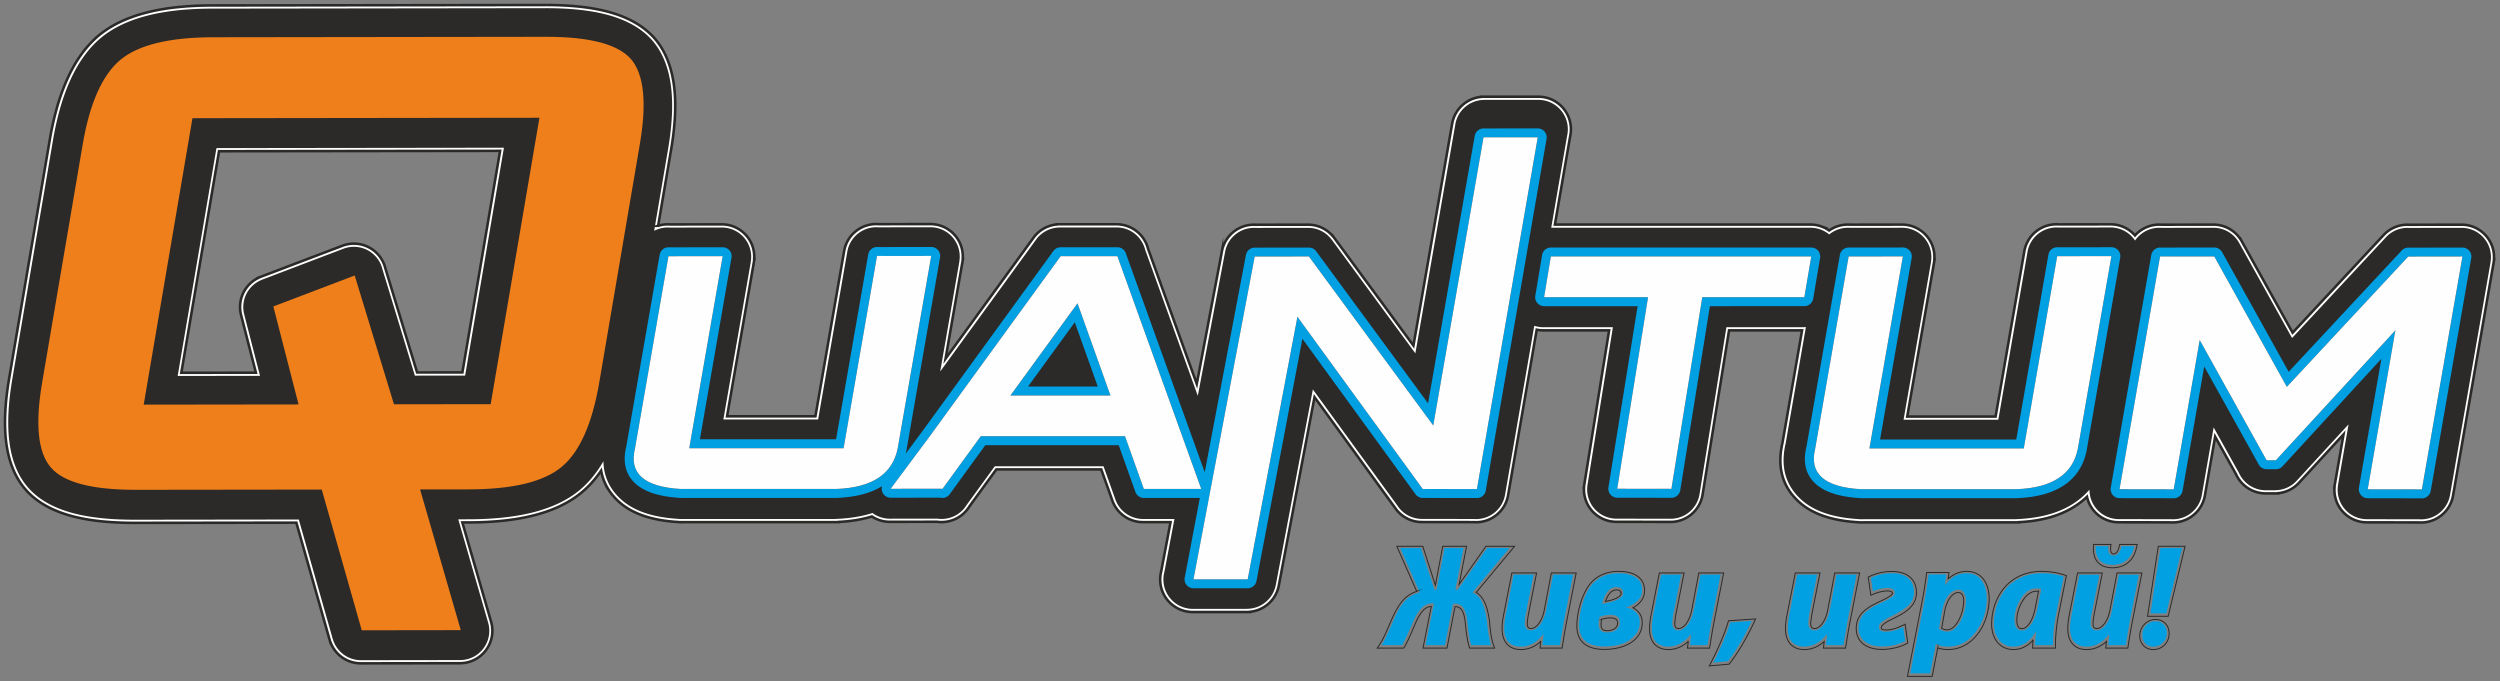
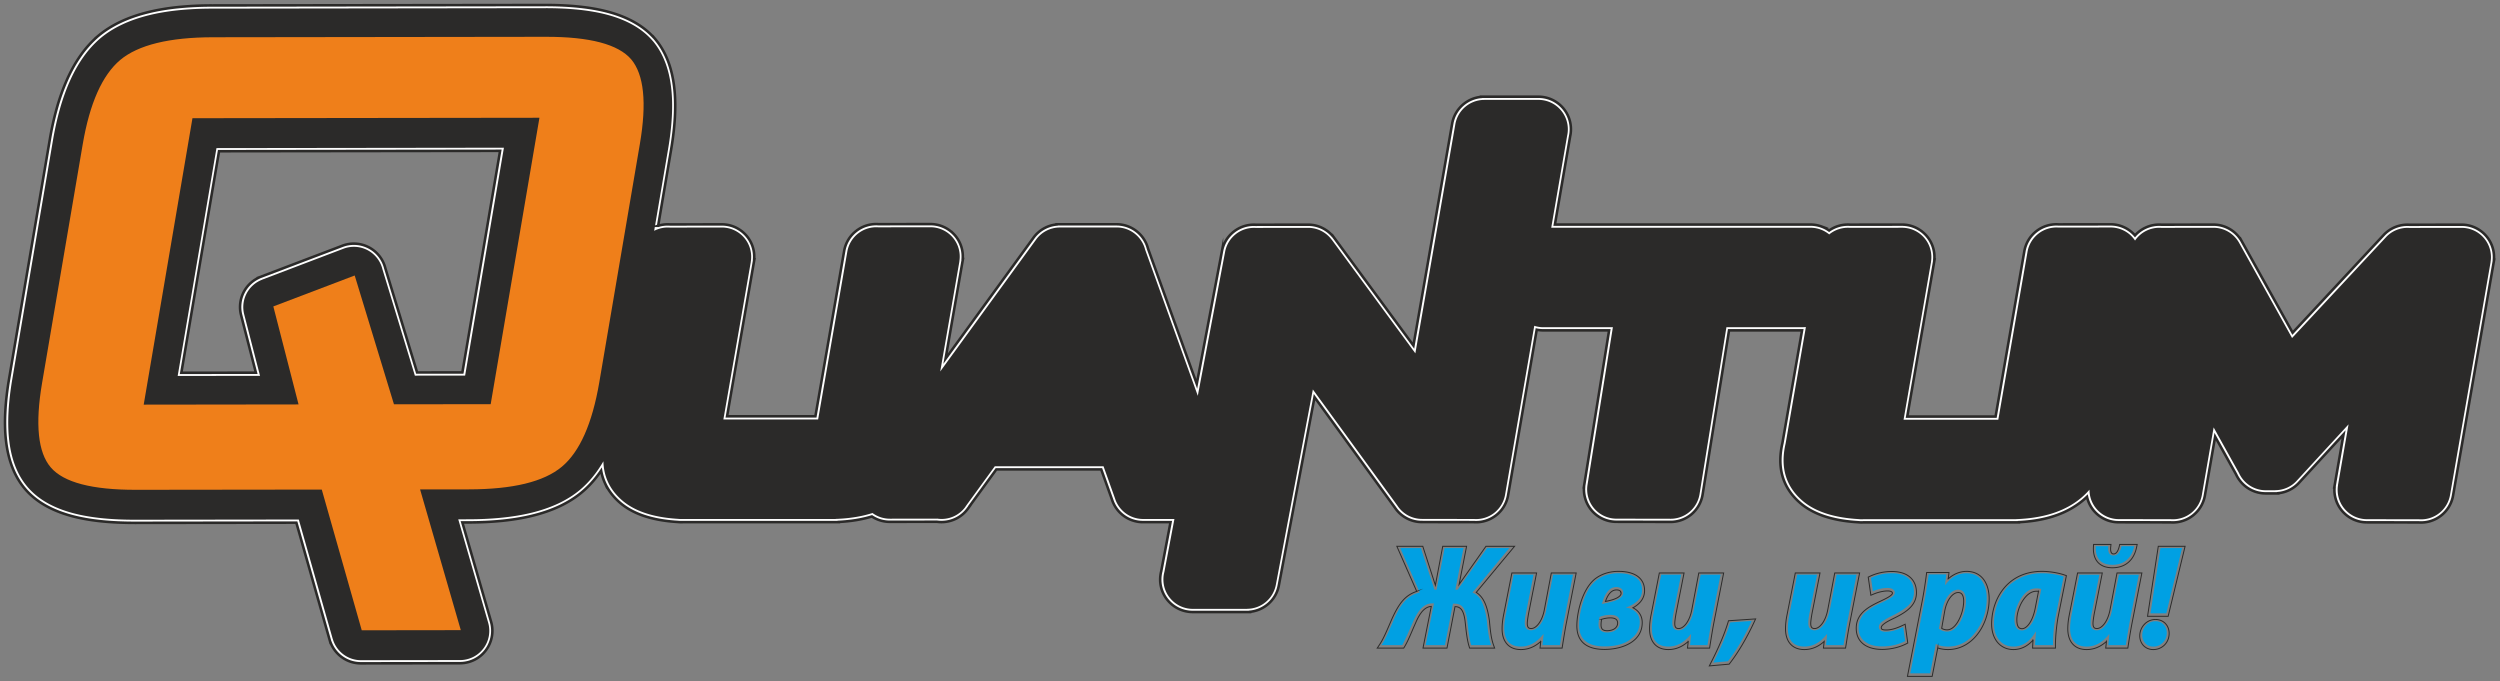
<svg xmlns="http://www.w3.org/2000/svg" width="499" height="136" viewBox="0 0 499 136" fill="none">
  <rect x="0" y="0" width="499" height="136" fill="#808080" stroke="none" />
  <path d="M279.493 109.397h4.11l2.715 8.308h.43l1.599-8.308h3.765l-1.626 8.308h.46l5.881-8.308h4.427l-7.351 8.882q1.32.547 1.944 1.984.624 1.438.93 3.593.297 3.336.835 4.916h-3.967q-.397-1.236-.751-4.628-.19-1.84-.761-2.731-.57-.92-1.749-.92h-.373l-1.599 8.279h-3.852l1.656-8.336h-.402q-2.185 0-3.757 3.65-1.719 3.939-2.182 4.686h-4.14q.406-.603.813-1.38.378-.775.96-2.098t.728-1.668q1.106-2.529 2.234-3.708 1.127-1.208 2.912-1.667zm22.629 5.313h3.967l-1.509 7.646q-.236 1.15-.24 1.983-.009 1.467 1.256 1.467.95 0 1.818-1.121t1.224-2.961l1.36-7.014h3.968l-1.835 9.486q-.237 1.323-.773 4.571h-3.478l.214-2.185h-.059q-1.91 2.473-4.497 2.472-1.61 0-2.467-.948-.83-.978-.819-2.789.006-1.034.303-2.673zm20.912-.286h.029q2.156 0 3.416.833 1.29.834 1.28 2.53-.007 1.323-.961 2.185a5.7 5.7 0 0 1-2.221 1.265v.057a3.22 3.22 0 0 1 1.922.863q.8.747.794 2.012-.01 1.696-1.166 2.846t-2.654 1.581-3.193.431q-5.117 0-5.093-4.283.013-2.358.976-5.088.965-2.76 2.696-3.996 1.76-1.237 4.175-1.236m-.389 2.76h-.029q-1.983 0-2.864 3.363 2.274-.432 3.109-.862 1.125-.576 1.129-1.381.003-.517-.369-.804-.372-.316-.976-.316m-1.238 5.548h-.028a5.8 5.8 0 0 0-2.101.402q-.206.863-.21 1.466-.009 1.638 1.716 1.638 1.093 0 1.814-.546.723-.546.727-1.436.01-1.525-1.918-1.524m10.166-8.022h3.967l-1.508 7.646q-.236 1.15-.241 1.983-.008 1.467 1.257 1.467.948 0 1.817-1.121t1.224-2.961l1.361-7.014h3.966l-1.834 9.486q-.236 1.323-.773 4.571h-3.478l.213-2.185h-.057q-1.911 2.473-4.498 2.472-1.61 0-2.467-.948-.829-.978-.818-2.789.005-1.034.301-2.673zm13.311 17.282-2.905.259q2.354-4.6 3.379-8.021l4.285-.287q-2.24 4.829-4.759 8.049m13.835-17.282h3.968l-1.508 7.646q-.237 1.15-.241 1.983-.009 1.467 1.257 1.467.948 0 1.817-1.121t1.223-2.961l1.361-7.014h3.967l-1.835 9.486q-.237 1.323-.772 4.571h-3.478l.213-2.185h-.057q-1.911 2.473-4.499 2.472-1.609 0-2.467-.948-.828-.978-.818-2.789.005-1.034.302-2.673zm15.112 3.307-.388-2.645q1.845-.948 4.202-.948 2.099 0 3.243 1.006t1.135 2.76q-.01 1.638-1.165 2.702-1.126 1.035-3.289 2.069-1.268.633-1.903 1.122t-.638 1.035q-.005.977 1.345.977 1.611 0 3.513-.949l.387 2.817q-2.076 1.064-4.576 1.064-2.215 0-3.474-.977-1.259-.978-1.249-2.788a3.9 3.9 0 0 1 .295-1.495q.292-.69.668-1.15.405-.461 1.126-.949.751-.518 1.241-.776.518-.259 1.44-.69 1.24-.576 1.846-1.006.607-.432.609-.92.001-.403-.399-.661-.372-.26-1.033-.259-1.438 0-2.936.661m11.425 16.386h-3.967l2.839-14.489q.474-2.5.834-5.26h3.507l-.241 2.098h.057q1.71-2.328 4.21-2.328 2.041 0 3.04 1.437 1.027 1.437 1.015 3.594-.021 3.794-2.222 6.697-2.172 2.904-5.536 2.904-1.494 0-2.325-.518h-.086zm2.427-12.62-.682 3.708a2.53 2.53 0 0 0 1.635.575q1.554 0 2.656-2.012 1.103-2.041 1.116-4.168.005-.92-.365-1.553t-1.204-.632q-1.035 0-1.933 1.149-.897 1.121-1.223 2.933m22.107 6.985h-3.593l.094-1.408q.062-.949.092-1.236h-.086q-1.711 2.932-4.414 2.932-1.782 0-2.839-1.294-1.057-1.293-1.045-3.392.01-1.782.566-3.478.584-1.724 1.684-3.191 1.13-1.466 3.032-2.357 1.902-.92 4.288-.92 2.3 0 4.337.661l-1.507 7.503q-.651 3.191-.609 6.18m-3.063-7.56.71-3.651a3.8 3.8 0 0 0-.977-.115q-1.81 0-3.087 2.041-1.276 2.042-1.287 4.082-.013 2.271 1.482 2.271.948 0 1.818-1.179.897-1.206 1.341-3.449m8.333-6.493h3.968l-1.508 7.647q-.237 1.15-.242 1.983-.008 1.466 1.257 1.466.978 0 1.818-1.121.867-1.12 1.223-2.961l1.361-7.014h3.967l-1.835 9.487q-.236 1.321-.772 4.57h-3.478l.213-2.185h-.057q-1.912 2.473-4.499 2.473-1.61 0-2.467-.949-.828-.978-.818-2.788.006-1.035.302-2.674zm3.251-5.692h2.501q-.183 1.868 1.054 1.868 1.178 0 1.591-1.868h2.53q-.384 1.811-1.51 2.76-1.098.948-2.823.948-1.782 0-2.611-.977-.828-1.006-.732-2.731m14.081 13.396h-3.162l1.998-13.022h4.312zm-2.595 6.641h-.029q-.977 0-1.577-.662-.6-.66-.595-1.638.006-1.092.758-1.926.781-.834 1.873-.834 1.007 0 1.635.661.628.662.624 1.668-.007 1.178-.788 1.954-.75.777-1.901.777" fill="#00A0E3" />
  <path d="M432.049 128.726a3.14 3.14 0 0 1-2.25.926h-.043c-.797-.005-1.463-.314-1.932-.815-.464-.498-.73-1.18-.73-1.943v-.016a3.37 3.37 0 0 1 .939-2.282 3.04 3.04 0 0 1 2.196-.95h.016c.821.006 1.501.313 1.977.816.473.503.739 1.192.739 1.971v.015c-.007.915-.352 1.709-.912 2.278Zm3.952-19.099-3.238 13.386h-4.113l2.143-13.971h5.349zm-18.162-.114q.001-.174.011-.396l.028-.448h3.471l-.054.521a3 3 0 0 0-.019.362c0 .341.057.61.169.787q.12.196.352.226l.081.002c.242 0 .443-.121.607-.314.241-.29.412-.726.523-1.215l.084-.369h3.488l-.119.569c-.27 1.308-.837 2.323-1.653 3.017-.828.705-1.903 1.069-3.17 1.069q-.16 0-.35-.009c-1.179-.068-2.038-.475-2.614-1.15-.569-.665-.835-1.573-.835-2.652Zm-4.798 13.166 1.642-8.318h4.933l-1.62 8.211c-.116.696-.229 1.392-.234 1.893l.002.015c-.002.312.055.574.187.744.109.143.298.233.587.235l.008-.002c.49 0 1.02-.342 1.491-.965.482-.644.887-1.572 1.115-2.735l1.405-7.396h4.963l-1.973 10.051c-.278 1.461-.487 2.771-.669 3.909l-.166 1.044h-4.409l.148-1.338a6.6 6.6 0 0 1-1.297.937 5.5 5.5 0 0 1-2.666.688h-.028c-1.191-.007-2.125-.391-2.768-1.122-.63-.715-.963-1.74-.963-3.046v-.042c.005-.427.03-.862.08-1.314.05-.451.127-.93.232-1.449Zm-7.937 1.711c.48-.715.899-1.764 1.16-3.174l.621-3.187a4 4 0 0 0-.423-.019c-.992 0-1.868.673-2.534 1.609-.856 1.203-1.361 2.816-1.368 4.07l.002.034c0 .58.084 1.056.276 1.367.154.251.398.394.75.396h.012c.464 0 1.005-.355 1.504-1.096Zm5.321 1.499c-.107 1.094-.171 2.174-.159 2.998l.004.478h-4.564l.021-.491c.016-.376.041-.74.068-1.113a6 6 0 0 1-1.194 1.053 4.86 4.86 0 0 1-2.717.838h-.023c-1.33-.009-2.42-.544-3.18-1.468-.739-.898-1.153-2.161-1.153-3.649v-.041c.016-2.641.935-5.53 2.918-7.599 1.634-1.703 3.982-2.85 7.126-2.85.769 0 1.573.073 2.323.193.83.132 1.59.319 2.17.523l.387.137-1.588 7.906c-.175.865-.33 1.979-.439 3.085Zm-21.144-6.639c-.51.66-.914 1.602-1.119 2.737l-.601 3.426q.159.103.343.175c.214.08.46.128.747.128.821 0 1.558-.667 2.125-1.599.73-1.204 1.167-2.824 1.173-4.136l-.001-.025c0-.453-.074-.906-.267-1.234-.159-.268-.421-.452-.819-.454l-.009.002c-.537 0-1.094.357-1.572.98Zm-2.505 10.072L385.66 135h-4.933l2.951-15.083c.157-.801.309-1.679.441-2.525.152-.954.289-1.916.387-2.701l.052-.417h4.455l-.142 1.254a6.2 6.2 0 0 1 1.106-.796 5.2 5.2 0 0 1 2.532-.687h.027c1.609.009 2.742.681 3.474 1.72.71 1.006 1.027 2.35 1.027 3.763v.05c-.017 2.63-.899 5.246-2.43 7.146-1.425 1.769-3.406 2.928-5.772 2.928a6.8 6.8 0 0 1-1.433-.15 5 5 0 0 1-.626-.18Zm-11.334-11.209c-.55.12-1.062.296-1.456.462l-.562.239-.526-3.622.313-.15a9.8 9.8 0 0 1 2.169-.735 10 10 0 0 1 2.267-.232l.047-.003c1.538.012 2.732.412 3.554 1.131.841.74 1.278 1.793 1.278 3.08v.03c-.008 1.347-.582 2.362-1.487 3.196-.858.792-2.002 1.408-3.233 2-.708.348-1.324.678-1.749 1.01-.346.266-.553.517-.556.75l.003.008c0 .134.038.238.124.305.137.102.374.161.727.163h.029c.621.014 1.233-.106 1.793-.277a12 12 0 0 0 1.511-.601l.579-.268.522 3.751-.296.155a10 10 0 0 1-2.298.824c-.801.184-1.665.295-2.526.295l-.054-.002c-1.506-.009-2.766-.359-3.661-1.049-.925-.714-1.45-1.77-1.45-3.162v-.027c.008-1.557.675-2.653 1.667-3.513.944-.817 2.163-1.399 3.371-1.972.651-.312 1.247-.606 1.656-.892.324-.225.528-.43.531-.608l-.003-.004c.003-.105-.052-.198-.154-.266-.167-.111-.43-.176-.785-.178l-.018.002c-.442 0-.897.065-1.327.16Zm-18.742 4.566 1.641-8.318h4.932l-1.62 8.211c-.113.696-.229 1.392-.232 1.893l.003.015c-.003.312.054.574.184.744.109.143.3.233.587.235l.011-.002c.489 0 1.019-.342 1.488-.965.484-.644.887-1.572 1.117-2.735l1.404-7.396h4.964l-1.975 10.051a136 136 0 0 0-.666 3.909l-.169 1.044h-4.409l.148-1.338a6.6 6.6 0 0 1-1.297.937 5.5 5.5 0 0 1-2.664.688h-.029c-1.193-.007-2.125-.391-2.769-1.122-.63-.715-.962-1.74-.962-3.046v-.042c.004-.427.029-.862.079-1.314.05-.451.128-.93.234-1.449Zm-8.963 6.047c-.792 1.337-1.634 2.604-2.47 3.676l-.126.162-3.96.352.389-.762c.68-1.33 1.38-2.805 1.997-4.27a38 38 0 0 0 1.349-3.669l.093-.315 5.41-.364-.336.724a53 53 0 0 1-2.346 4.466Zm-18.172-6.047 1.64-8.318h4.932l-1.62 8.211c-.114.696-.229 1.392-.232 1.893l.003.015c-.003.312.054.574.184.744.109.143.3.233.587.235l.011-.002c.489 0 1.019-.342 1.488-.965.485-.644.887-1.572 1.117-2.735l1.404-7.396h4.963l-1.974 10.051c-.276 1.461-.485 2.771-.667 3.909l-.168 1.044h-4.409l.148-1.338a6.6 6.6 0 0 1-1.297.937 5.5 5.5 0 0 1-2.664.688h-.03c-1.192-.007-2.124-.391-2.768-1.122-.63-.715-.963-1.74-.963-3.046v-.042c.005-.427.03-.862.08-1.314.05-.451.127-.93.235-1.449Zm-8.111.648-.05.002c-.314 0-.641.037-.953.096-.276.052-.54.12-.769.193a10 10 0 0 0-.069.446 6 6 0 0 0-.047.66l.002.016c0 .332.066.63.239.826.171.195.473.321.956.323l.018-.002c.643 0 1.187-.166 1.558-.453.336-.259.535-.626.539-1.056l-.002-.011c0-.387-.143-.638-.366-.788-.264-.177-.646-.25-1.056-.252Zm1.229-5.578-.042.002c-.664 0-1.162.396-1.535.937-.278.401-.491.883-.655 1.359.284-.055.571-.114.85-.185a6.8 6.8 0 0 0 1.374-.478c.29-.145.544-.318.71-.518a.75.75 0 0 0 .187-.467l-.002-.006a.55.55 0 0 0-.196-.446c-.154-.126-.391-.196-.691-.198Zm-2.028-3.367a8.3 8.3 0 0 1 2.403-.337l.091.002c1.451.007 2.701.294 3.599.897.951.639 1.508 1.608 1.508 2.943v.023c-.007.977-.387 1.756-.953 2.369a5.2 5.2 0 0 1-1.37 1.033 3.4 3.4 0 0 1 1.001.723c.522.553.86 1.306.856 2.259-.012 1.759-.856 3.014-2.093 3.867-1.508 1.04-3.602 1.463-5.421 1.463-1.873 0-3.247-.414-4.164-1.213-.939-.818-1.381-2.008-1.372-3.546.007-1.54.379-3.736 1.165-5.69.624-1.547 1.513-2.957 2.705-3.806a7.1 7.1 0 0 1 2.045-.987Zm-20.526 8.297 1.642-8.318h4.932l-1.62 8.211c-.116.696-.232 1.392-.234 1.893l.002.015c-.002.312.055.574.184.744.112.143.3.233.587.235l.011-.002c.489 0 1.02-.342 1.488-.965.485-.644.888-1.572 1.118-2.735l1.405-7.396h4.962l-1.973 10.051c-.277 1.461-.486 2.771-.668 3.909l-.168 1.044h-4.409l.147-1.338a6.5 6.5 0 0 1-1.294.937 5.5 5.5 0 0 1-2.666.688h-.03c-1.19-.007-2.125-.391-2.766-1.122-.633-.715-.963-1.74-.963-3.046v-.042c.003-.427.028-.862.078-1.314.05-.451.127-.93.235-1.449Zm-17.352-4.637-3.965-9h5.177l2.512 7.772 1.469-7.772h4.76l-1.488 7.601 5.355-7.601h5.708l-7.646 9.203c.807.5 1.365 1.271 1.761 2.182.457 1.053.698 2.283.869 3.483v.022c.095 1.029.182 1.911.305 2.698.12.769.275 1.454.507 2.104l.225.631h-4.987l-.102-.332c-.4-1.281-.569-2.844-.757-4.605l-.014-.116c-.114-1.096-.312-1.943-.663-2.496-.3-.478-.736-.73-1.375-.73h-.012l-1.599 8.279h-4.789l1.654-8.329c-.633.046-1.172.346-1.65.842-.566.591-1.053 1.456-1.497 2.512l-.006.011c-.23.51-.46 1.044-.683 1.563-.498 1.16-.962 2.243-1.524 3.171l-.139.23h-5.287l.489-.735c.697-1.046 1.337-2.539 1.964-3.995l.471-1.085c.762-1.684 1.462-2.908 2.299-3.811.747-.8 1.589-1.337 2.658-1.697Z" stroke="#2B2A29" stroke-width=".197" stroke-miterlimit="22.926" />
  <path d="m36.193 74.408 14.884-.02-2.96-11.501a6.44 6.44 0 0 1 .528-4.586 6.48 6.48 0 0 1 2.877-2.817l-.014-.037 16.834-6.399a6.46 6.46 0 0 1 4.957.16 6.47 6.47 0 0 1 3.624 4.365l6.333 20.773 9.037-.013L99.82 30.11l-56.1.075zM9.933 27.904a61 61 0 0 1 1.438-6.436 42 42 0 0 1 1.968-5.49q1.243-2.805 2.805-4.997A21.2 21.2 0 0 1 19.17 7.55l-.01-.012.485-.407q1.932-1.611 4.438-2.796 2.488-1.174 5.554-1.924 2.686-.66 5.874-.99a67 67 0 0 1 6.854-.332L108.796 1q3.721-.005 6.822.323 3.134.33 5.651.997 3.095.816 5.449 2.165 2.116 1.212 3.647 2.853l.018-.016.407.485q1.595 1.897 2.551 4.404.949 2.481 1.269 5.576.266 2.555.098 5.586-.163 3.02-.76 6.515l-2.582 15.174a6 6 0 0 1 .573-.145c.573-.12 1.168-.162 1.77-.12l10.367-.014c1.786 0 3.406.723 4.578 1.894a6.45 6.45 0 0 1 1.879 5.04l.048.007-5.462 31.374h17.633l5.735-32.974a6.47 6.47 0 0 1 2.387-4.01 6.46 6.46 0 0 1 4.463-1.372l10.365-.014c1.788 0 3.408.721 4.58 1.893a6.46 6.46 0 0 1 1.879 5.043l.048.007-3.472 19.91 17.543-24.125a6.45 6.45 0 0 1 4.622-2.648v-.044h11.956a6.5 6.5 0 0 1 2.871.671l.018.008.059.029.057.032.031.016.051.027.007.002.048.025.038.023.007.005.086.048.007.004.041.025.007.004.078.05.008.003.128.082.006.005q.066.042.13.086l.093.066.044.032.034.024.004.003.053.039.065.05.005.004a6.4 6.4 0 0 1 1.161 1.16l.052.066.041.06.022.031.035.046.031.043.005.005.027.04.003.007.086.13.007.005.082.13.002.006.048.078.004.006.026.044.003.006.049.084.005.007.075.141.047.09c.026.05-.007-.017.032.063l.009.016c.014.032-.005-.007.032.068.075.157-.009-.025.034.066a6 6 0 0 1 .387 1.086l9.735 27.015 5.022-26.486a6.46 6.46 0 0 1 2.365-3.901 6.46 6.46 0 0 1 4.349-1.38l10.479-.013c1.049 0 2.041.248 2.921.695a6.5 6.5 0 0 1 1.902 1.46l.031-.023 16.178 21.99 7.726-44.262a6.46 6.46 0 0 1 2.207-3.861 6.5 6.5 0 0 1 3.558-1.504v-.039h11.448c1.795 0 3.419.726 4.595 1.902a6.48 6.48 0 0 1 1.859 5.333 7 7 0 0 1-.118.705l-3.04 17.579h50.997c.769 0 1.508.135 2.2.385a6.4 6.4 0 0 1 1.542.8 6.48 6.48 0 0 1 4.179-1.162l10.366-.014c1.788 0 3.407.724 4.579 1.895a6.45 6.45 0 0 1 1.879 5.042l.046.007-5.462 31.372h17.635l5.735-32.974a6.47 6.47 0 0 1 2.385-4.01 6.48 6.48 0 0 1 4.466-1.373l10.364-.013a6.44 6.44 0 0 1 4.878 2.216 6.5 6.5 0 0 1 2.011-1.513 6.46 6.46 0 0 1 3.274-.63l10.367-.014c1.192 0 2.311.323 3.276.89a6.5 6.5 0 0 1 2.048 1.902l.031-.016 10.456 18.794 18.157-19.484a6.44 6.44 0 0 1 2.325-1.6 6.5 6.5 0 0 1 2.787-.459l10.455-.014a6.45 6.45 0 0 1 4.578 1.896 6.45 6.45 0 0 1 1.897 4.577q0 .233-.014.464l.044.007-8.203 47.104a6.45 6.45 0 0 1-2.396 4.015 6.46 6.46 0 0 1-4.47 1.366l-10.345-.017a6.45 6.45 0 0 1-4.577-1.895 6.45 6.45 0 0 1-1.879-5.041l-.048-.007 1.85-10.613-8.9 9.673a6.46 6.46 0 0 1-4.141 2.064v.045h-2.493a6.47 6.47 0 0 1-3.52-1.037 6.55 6.55 0 0 1-2.398-2.775l-4.176-7.51-2.041 11.718a6.47 6.47 0 0 1-2.395 4.013 6.47 6.47 0 0 1-4.471 1.368l-10.345-.019a6.46 6.46 0 0 1-6.326-5.084 15.4 15.4 0 0 1-2.164 1.731q-2.274 1.53-5.237 2.371c-1.847.525-3.901.848-6.172.962v.043h-31.088q-.243.015-.505.007a6 6 0 0 1-.532-.034c-2.647-.157-4.93-.578-6.873-1.249-1.977-.68-3.608-1.62-4.909-2.805-1.698-1.54-2.799-3.31-3.338-5.294-.532-1.961-.512-4.12.027-6.463l3.916-22.487h-14.572l-5.277 32.772a6.475 6.475 0 0 1-6.639 5.458l-10.572-.019a6.46 6.46 0 0 1-4.58-1.895 6.45 6.45 0 0 1-1.883-4.973l-.033-.004 5.046-31.339h-13.144q-.503 0-1.015-.081-.147-.025-.291-.053l-5.71 33.029a6.46 6.46 0 0 1-2.394 4.015 6.47 6.47 0 0 1-4.473 1.365l-10.344-.015a6.4 6.4 0 0 1-3.041-.761 6.46 6.46 0 0 1-2.337-2.111l-16.05-22.056-7.123 37.58a6.44 6.44 0 0 1-2.23 3.791 6.5 6.5 0 0 1-3.51 1.47v.045h-11.448a6.48 6.48 0 0 1-4.595-1.904 6.47 6.47 0 0 1-1.848-5.438q.055-.418.157-.809l1.859-9.79h-5.503a6.47 6.47 0 0 1-3.833-1.253 6.5 6.5 0 0 1-2.357-3.27l-2.146-6.005h-20.935l-5.287 7.266.016.014-.407.557a6.43 6.43 0 0 1-2.73 2.168 6.5 6.5 0 0 1-3.435.45l-9.425.012a6.44 6.44 0 0 1-3.57-1.071q-1.481.454-3.139.727-1.641.27-3.463.362v.043h-31.088q-.243.01-.507.007a7 7 0 0 1-.533-.034c-2.644-.159-4.927-.578-6.87-1.249-1.979-.68-3.608-1.62-4.912-2.805-1.222-1.11-2.136-2.343-2.753-3.69a10.5 10.5 0 0 1-.782-2.491q-.6.882-1.251 1.675a19.7 19.7 0 0 1-2.598 2.632q-1.926 1.61-4.435 2.791-2.487 1.169-5.541 1.911-2.69.656-5.877.983-3.171.323-6.864.33h-1.13l5.735 19.822a6.46 6.46 0 0 1-.546 4.925 6.46 6.46 0 0 1-4.861 3.301q-.509.064-1.006.05l-19.58.028a6.44 6.44 0 0 1-3.905-1.311 6.5 6.5 0 0 1-2.13-2.816l-.035.011-6.807-23.965-32.164.043q-3.714.003-6.812-.32-3.122-.325-5.649-.988-3.102-.815-5.464-2.159-2.384-1.358-4.023-3.26-1.62-1.886-2.593-4.404-.966-2.494-1.285-5.602-.263-2.56-.096-5.6.167-3.028.764-6.528z" fill="#FEFEFE" stroke="#2B2A29" stroke-width=".515" stroke-miterlimit="22.926" />
  <path fill-rule="evenodd" clip-rule="evenodd" d="M10.57 28.01q1.168-6.846 3.358-11.776c1.622-3.651 3.66-6.513 6.115-8.595l.026-.02c2.489-2.08 5.73-3.615 9.73-4.594q5.285-1.297 12.583-1.305l66.43-.09q7.368-.008 12.312 1.3c4.018 1.06 7.066 2.81 9.153 5.237l.04.05.005-.005c2.034 2.421 3.263 5.631 3.679 9.642.345 3.34.13 7.314-.657 11.932l-2.774 16.287a5.86 5.86 0 0 1 3.112-.646l10.409-.014a5.844 5.844 0 0 1 5.762 6.827l.014.003-5.483 31.486h18.914l5.826-33.497a5.86 5.86 0 0 1 6.186-4.86l10.408-.013a5.843 5.843 0 0 1 5.763 6.827l.013.002-3.828 21.963 19.139-26.324a5.86 5.86 0 0 1 4.744-2.42v-.01h11.325c.931 0 1.811.219 2.594.603l.013.01q.056.026.107.054l.03.014q.044.026.093.052l.036.02.087.048.041.025.08.048.045.03.077.047.044.03.077.055.038.025.087.061.03.023.095.07.016.014a6 6 0 0 1 1.049 1.046l.013.019.071.095.022.03.06.084.027.039.053.08.029.043.05.077.027.045.048.078.027.042.048.085.021.039q.026.044.05.093l.015.03.055.104.007.016q.032.06.059.123c.15.319.271.658.36 1.005l10.524 29.209 5.453-28.751a5.854 5.854 0 0 1 6.063-4.766l10.508-.014a5.83 5.83 0 0 1 4.714 2.389l.009-.007 16.678 22.673 7.979-45.717a5.86 5.86 0 0 1 5.776-4.873v-.006h10.818a5.866 5.866 0 0 1 5.714 7.193l-3.167 18.325h51.746c1.421 0 2.725.505 3.739 1.344a5.86 5.86 0 0 1 4.138-1.323l10.409-.014a5.843 5.843 0 0 1 5.762 6.828l.014.002-5.483 31.488h18.912l5.829-33.5a5.86 5.86 0 0 1 6.183-4.859l10.411-.014a5.84 5.84 0 0 1 4.871 2.615 5.85 5.85 0 0 1 5.248-2.542l10.411-.014a5.85 5.85 0 0 1 5.107 3.004l10.574 19 18.748-20.117a5.85 5.85 0 0 1 4.616-1.86l10.487-.013a5.85 5.85 0 0 1 5.85 5.845c0 .334-.034.664-.084.983l.01.002-8.095 46.483a5.856 5.856 0 0 1-6.197 4.857l-10.39-.016a5.846 5.846 0 0 1-5.761-6.827l-.013-.003 2.106-12.102-10.351 11.252a5.83 5.83 0 0 1-4.309 1.89v.014h-1.86a5.87 5.87 0 0 1-5.351-3.456l-5.06-9.096-2.346 13.473a5.86 5.86 0 0 1-6.202 4.857l-10.387-.018a5.84 5.84 0 0 1-5.844-5.843v-.038a14.7 14.7 0 0 1-2.997 2.634c-2.923 1.96-6.734 3.058-11.484 3.245q-.102.003-.205.002v.02h-30.458a5.6 5.6 0 0 1-.984-.025c-5.183-.304-8.934-1.638-11.412-3.89-3.21-2.916-4.156-6.677-3.115-11.177l4.05-23.262a6 6 0 0 1-.464.019v.011h-15.398l-5.364 33.304a5.85 5.85 0 0 1-5.992 4.927l-10.595-.018a5.844 5.844 0 0 1-5.774-6.761l5.065-31.452H308.05c-.632 0-1.24-.1-1.811-.285l-5.826 33.704a5.86 5.86 0 0 1-6.202 4.86l-10.387-.018a5.84 5.84 0 0 1-4.855-2.591L262.045 77.73l-7.392 39.011a5.854 5.854 0 0 1-5.753 4.776v.014h-10.818a5.866 5.866 0 0 1-5.669-7.378l2.004-10.564h-6.263a5.87 5.87 0 0 1-5.594-4.096l-2.298-6.432h-21.697l-5.848 8.04.013.011-.034.048a5.86 5.86 0 0 1-5.599 2.359l-9.482.014a5.8 5.8 0 0 1-3.463-1.138c-2.088.674-4.463 1.067-7.134 1.172q-.106.004-.207.003v.019h-30.458a6 6 0 0 1-.985-.024c-5.183-.305-8.934-1.641-11.411-3.89-2.319-2.107-3.456-4.656-3.515-7.606q-2.014 3.473-4.696 5.715c-2.493 2.08-5.73 3.602-9.721 4.573-3.529.857-7.723 1.288-12.592 1.294l-1.966.003 5.966 20.625a5.842 5.842 0 0 1-5.793 7.471l-19.594.027a5.85 5.85 0 0 1-5.628-4.266l-.01.003-6.766-23.817-32.64.043q-7.343.01-12.302-1.288-6.039-1.581-9.166-5.22-3.106-3.61-3.731-9.66c-.344-3.342-.125-7.333.664-11.96zm24.893 47.029 16.44-.021-3.163-12.283a5.843 5.843 0 0 1 3.602-6.91l-.003-.012 16.24-6.175a5.857 5.857 0 0 1 7.75 4.095l6.477 21.244 10.034-.013 7.743-45.48-57.378.077z" fill="#2B2A29" />
  <path fill-rule="evenodd" clip-rule="evenodd" d="M16.503 28.845c1.399-8.226 3.897-13.83 7.477-16.864 3.602-3.01 9.781-4.534 18.558-4.546l66.43-.089c8.777-.01 14.439 1.497 17.019 4.498 2.544 3.028 3.138 8.627 1.736 16.853l-8.103 47.6c-1.407 8.257-3.911 13.887-7.479 16.865-3.601 3.01-9.775 4.504-18.552 4.516l-9.741.013 8.126 28.086-19.772.027-7.978-28.085-37.065.047c-8.777.014-14.444-1.467-17.024-4.468-2.557-2.97-3.144-8.597-1.738-16.853zm12.18 51.92 30.91-.041-5.036-19.56 16.241-6.177 7.837 25.71 19.306-.025 9.732-57.168-69.257.09z" fill="#EF7F1A" />
-   <path fill-rule="evenodd" clip-rule="evenodd" d="m470.839 97.364 4.484-25.749-19.736 21.458a1.78 1.78 0 0 1-1.315.578l-1.861.003a1.79 1.79 0 0 1-1.631-1.053l-10.82-19.445-4.321 24.813a1.785 1.785 0 0 1-1.89 1.481l-10.686-.017a1.78 1.78 0 0 1-1.756-2.083l8.086-46.45a1.787 1.787 0 0 1 1.886-1.482l10.694-.013a1.78 1.78 0 0 1 1.556.915l13.293 23.887 22.559-24.208a1.8 1.8 0 0 1 1.408-.567l10.72-.014c.983 0 1.782.8 1.782 1.782q0 .153-.029.3l-8.088 46.483a1.79 1.79 0 0 1-1.891 1.484l-10.683-.02a1.783 1.783 0 0 1-1.782-1.78c0-.102.005-.206.021-.303m1.761.303 5.525-31.736-23.853 25.935h-1.861L439.066 67.88l-5.187 29.79-10.816-.02 8.09-46.45 10.82-.014 14.483 26.033 24.231-26.003 10.822-.016-8.097 46.483zm-335.025-8.193h30.808l6.676-38.381 10.819-.014-6.707 38.477c-1.014 4.985-4.957 7.76-12.2 8.043H136.16l-.004.018c-7.851-.387-10.611-3.288-9.398-8.147l6.672-38.32 10.82-.017zm148.508-4.54 10.033-57.512h10.818l-12.138 70.202-10.813-.016-25.011-34.371-9.931 52.398h-10.817l12.219-64.424 10.82-.014zm-57.769 12.665-3.76-10.527h-28.782l-7.662 10.527-.084-.049-10.251.015 7.684-10.322 26.25-36.102h11.322l16.74 46.458zm-26.629-18.653h19.965l-6.574-18.4zm107.873-27.748h51.971l-1.376 8.124h-20.375l-6.161 38.254-10.815-.016 6.158-38.238h-20.75zm63.58 38.324h30.811l6.675-38.381 10.82-.014-6.71 38.478c-1.014 4.984-4.955 7.76-12.198 8.041h-30.813l-.002.019c-7.851-.387-10.61-3.288-9.398-8.147l6.673-38.32 10.82-.016zM139.7 87.684h27.182l6.415-36.891a1.79 1.79 0 0 1 1.886-1.481l10.695-.014a1.78 1.78 0 0 1 1.757 2.081l-6.703 38.478q-.018.089-.038.175-.058.263-.123.523l3.244-4.359 26.246-36.102c.349-.482.895-.74 1.448-.74l11.322-.002a1.79 1.79 0 0 1 1.734 1.343l15.697 43.566 8.227-43.377a1.79 1.79 0 0 1 1.85-1.454l10.724-.014c.589 0 1.112.287 1.438.728l22.34 30.363 9.314-53.386a1.786 1.786 0 0 1 1.761-1.485l10.818-.003a1.79 1.79 0 0 1 1.742 2.193l-12.119 70.1a1.787 1.787 0 0 1-1.891 1.481l-10.683-.018c-.616 0-1.16-.314-1.481-.79l-22.545-30.98-9.162 48.344a1.784 1.784 0 0 1-1.754 1.455l-10.817.005a1.79 1.79 0 0 1-1.727-2.25l2.991-15.784h-11.174a1.79 1.79 0 0 1-1.707-1.249l-3.314-9.28h-26.62l-7.084 9.735.004.005-.036.047a1.79 1.79 0 0 1-1.877.688l-9.905.011a1.78 1.78 0 0 1-1.702-2.314c-2.259 1.406-5.258 2.202-9.041 2.35h-.061v.007h-30.576q-.21.027-.426.005c-4.309-.225-7.298-1.204-9.112-2.854-2.038-1.851-2.595-4.347-1.853-7.409l6.666-38.281a1.79 1.79 0 0 1 1.885-1.484l10.695-.014a1.78 1.78 0 0 1 1.757 2.083zm65.489-10.526h13.923l-4.585-12.834zm104.369-27.751h51.971a1.79 1.79 0 0 1 1.741 2.204l-1.357 8.004a1.78 1.78 0 0 1-1.76 1.492l-18.858.005-5.917 36.744c-.143.9-.94 1.538-1.829 1.503l-10.747-.017a1.783 1.783 0 0 1-1.759-2.062l5.824-36.168H308.21a1.79 1.79 0 0 1-1.738-2.216l1.326-7.985a1.79 1.79 0 0 1 1.76-1.5zm65.705 38.327h27.182l6.418-36.894a1.787 1.787 0 0 1 1.886-1.48l10.695-.015a1.782 1.782 0 0 1 1.756 2.082l-6.704 38.478q-.015.088-.039.174c-.619 2.908-2.098 5.185-4.493 6.792-2.296 1.537-5.401 2.404-9.366 2.559h-.062v.006H371.96q-.21.03-.426.005c-4.308-.225-7.298-1.203-9.113-2.852-2.039-1.852-2.594-4.348-1.852-7.41l6.666-38.282a1.79 1.79 0 0 1 1.886-1.483l10.695-.014a1.783 1.783 0 0 1 1.756 2.082z" fill="#00A0E3" />
-   <path fill-rule="evenodd" clip-rule="evenodd" d="m472.596 97.664 5.526-31.736-23.854 25.935h-1.861l-13.345-23.986-5.187 29.79-10.815-.019 8.09-46.451 10.819-.013 14.483 26.032 24.231-26.003 10.822-.016-8.096 46.483zm-335.024-8.192h30.808l6.674-38.382 10.82-.014-6.706 38.477c-1.014 4.986-4.957 7.761-12.201 8.043h-30.81l-.005.018c-7.851-.386-10.61-3.287-9.398-8.147l6.673-38.32 10.819-.016zM286.08 84.93l10.033-57.512h10.817L294.793 97.62l-10.813-.016-25.012-34.371-9.93 52.398H238.22l12.219-64.424 10.821-.013zm-57.77 12.665-3.76-10.527h-28.782l-1.017 1.397-6.608 9.082-.037.048-.084-.048-10.251.014 7.685-10.322 26.249-36.102h11.323l16.739 46.458zm-26.629-18.653h19.966l-6.575-18.4zm107.874-27.748h51.97l-1.376 8.124h-20.375l-6.161 38.254-10.815-.016 6.159-38.238h-20.751zm63.58 38.325h30.81l6.675-38.382 10.82-.014-6.709 38.478c-1.014 4.984-4.955 7.76-12.199 8.042H371.72l-.002.018c-7.852-.387-10.611-3.288-9.399-8.147l6.673-38.32 10.82-.016z" fill="#FEFEFE" />
</svg>